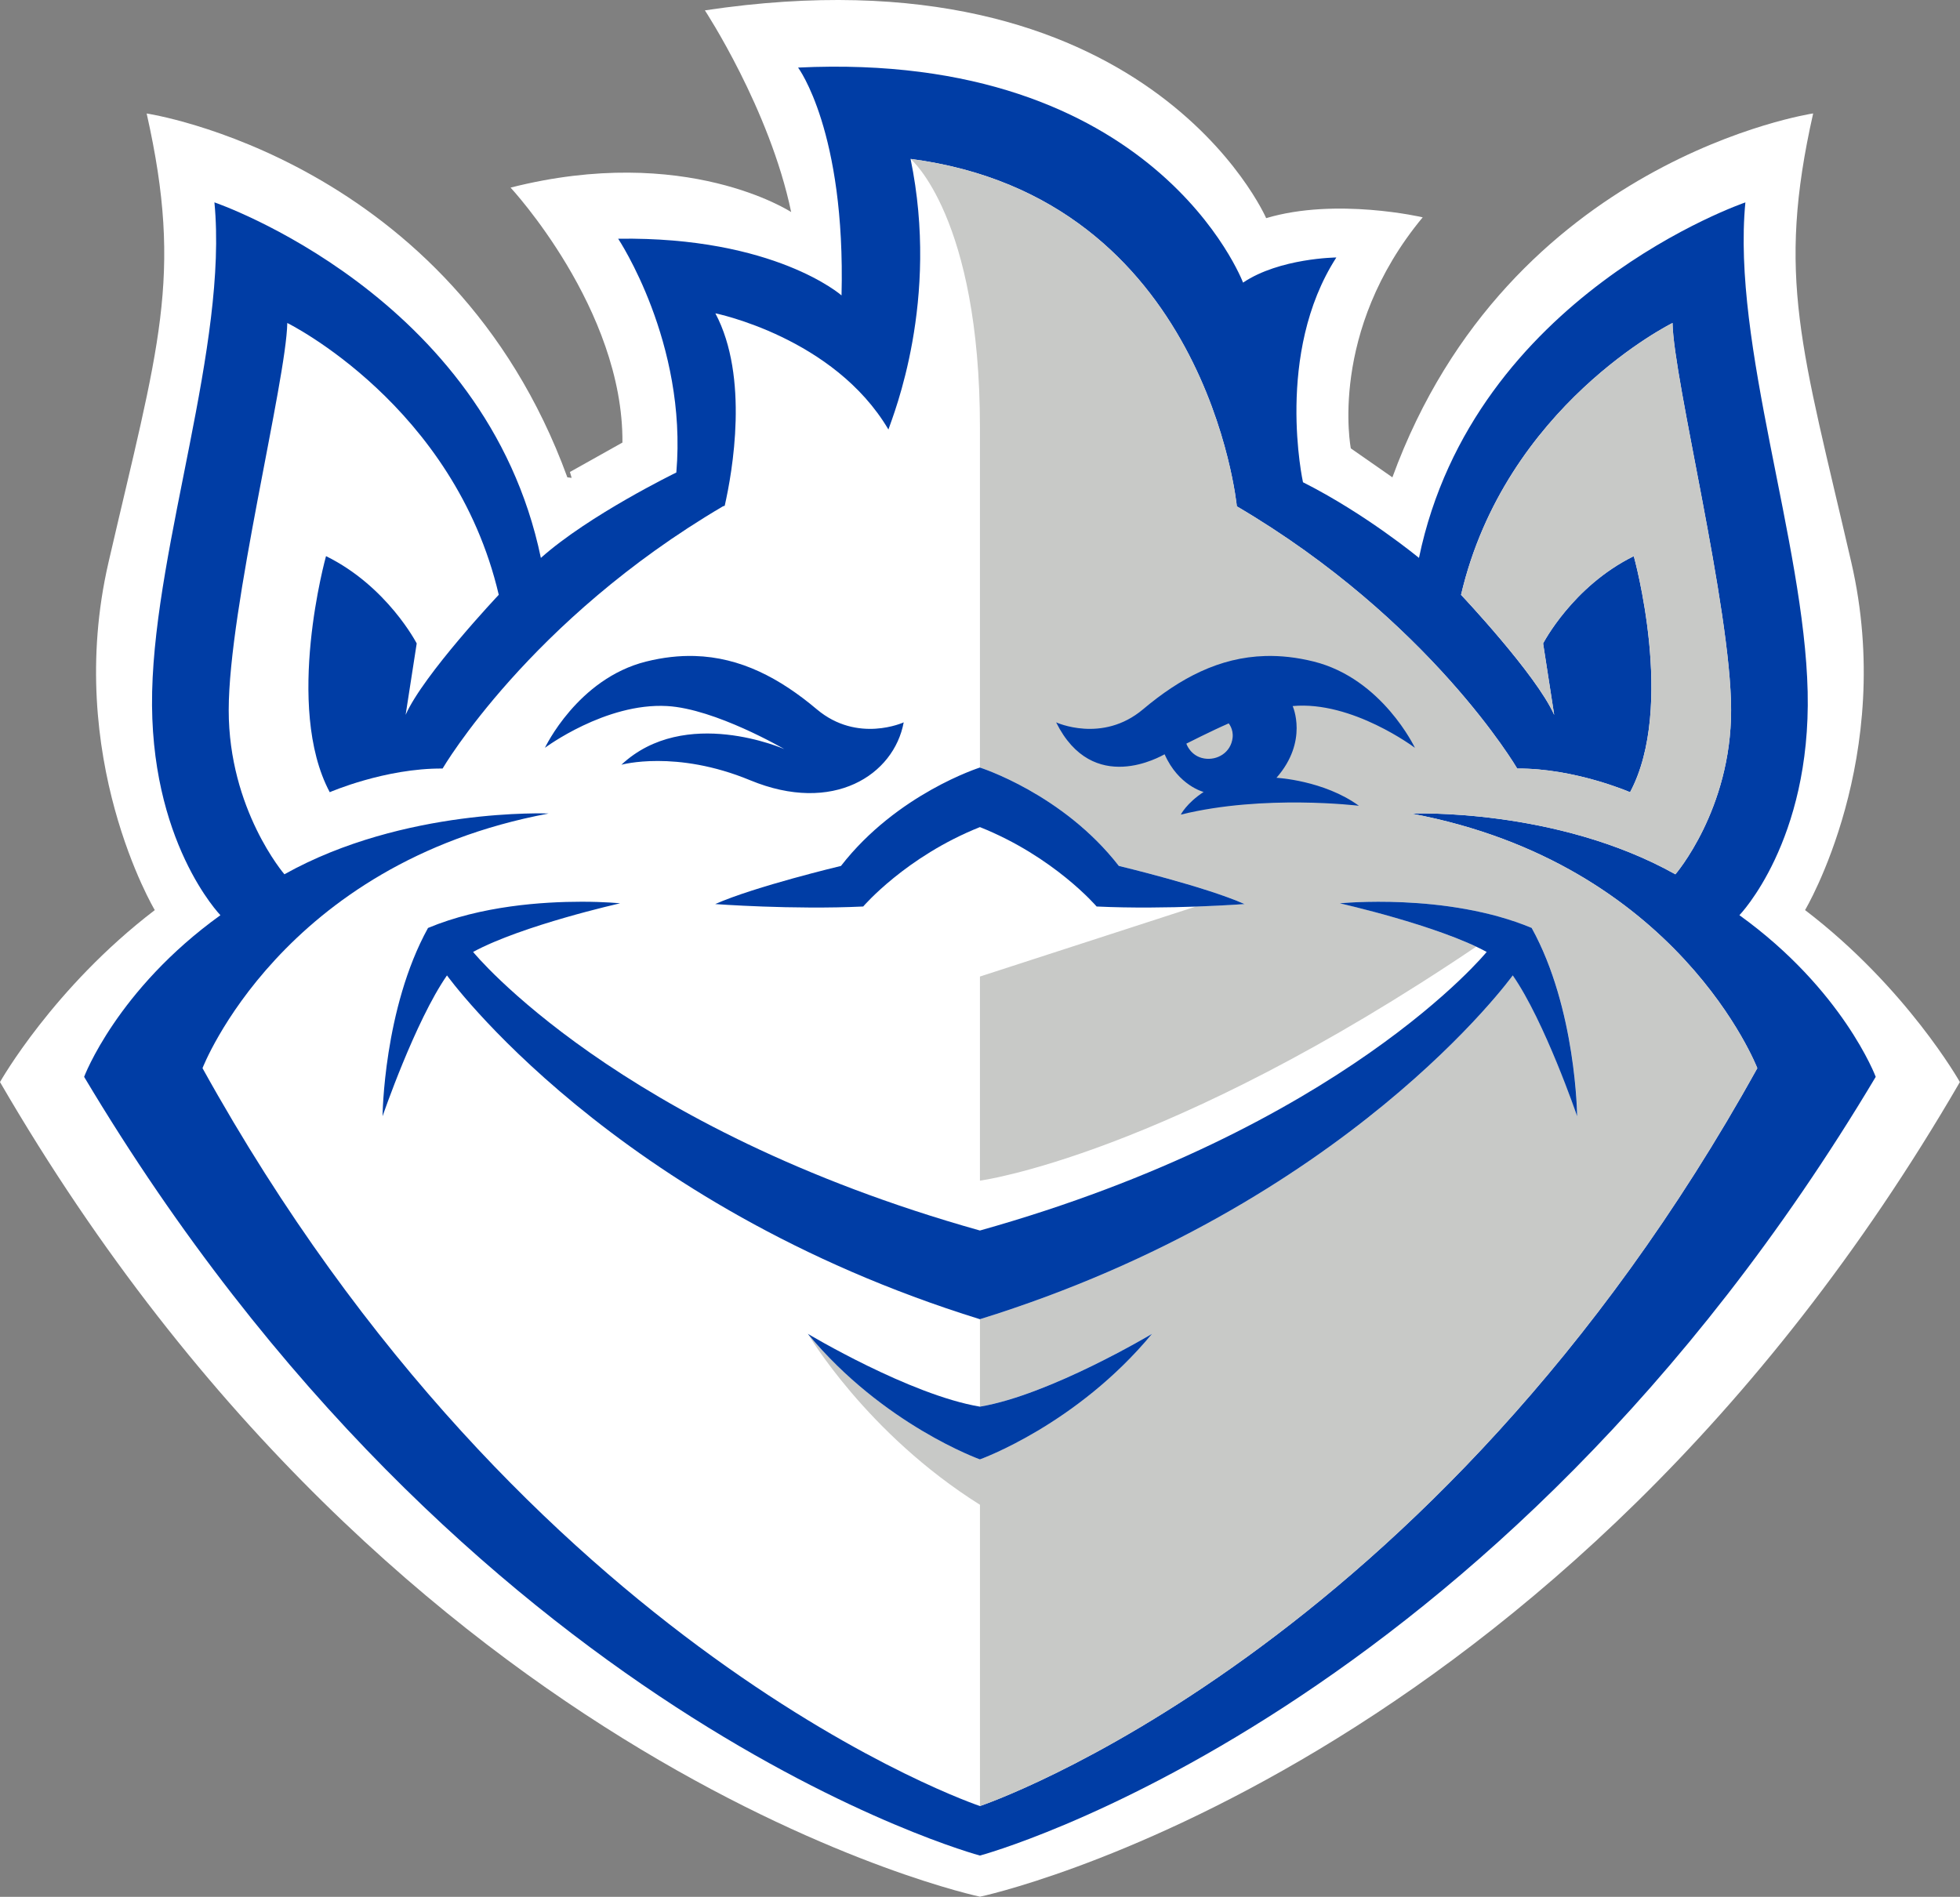
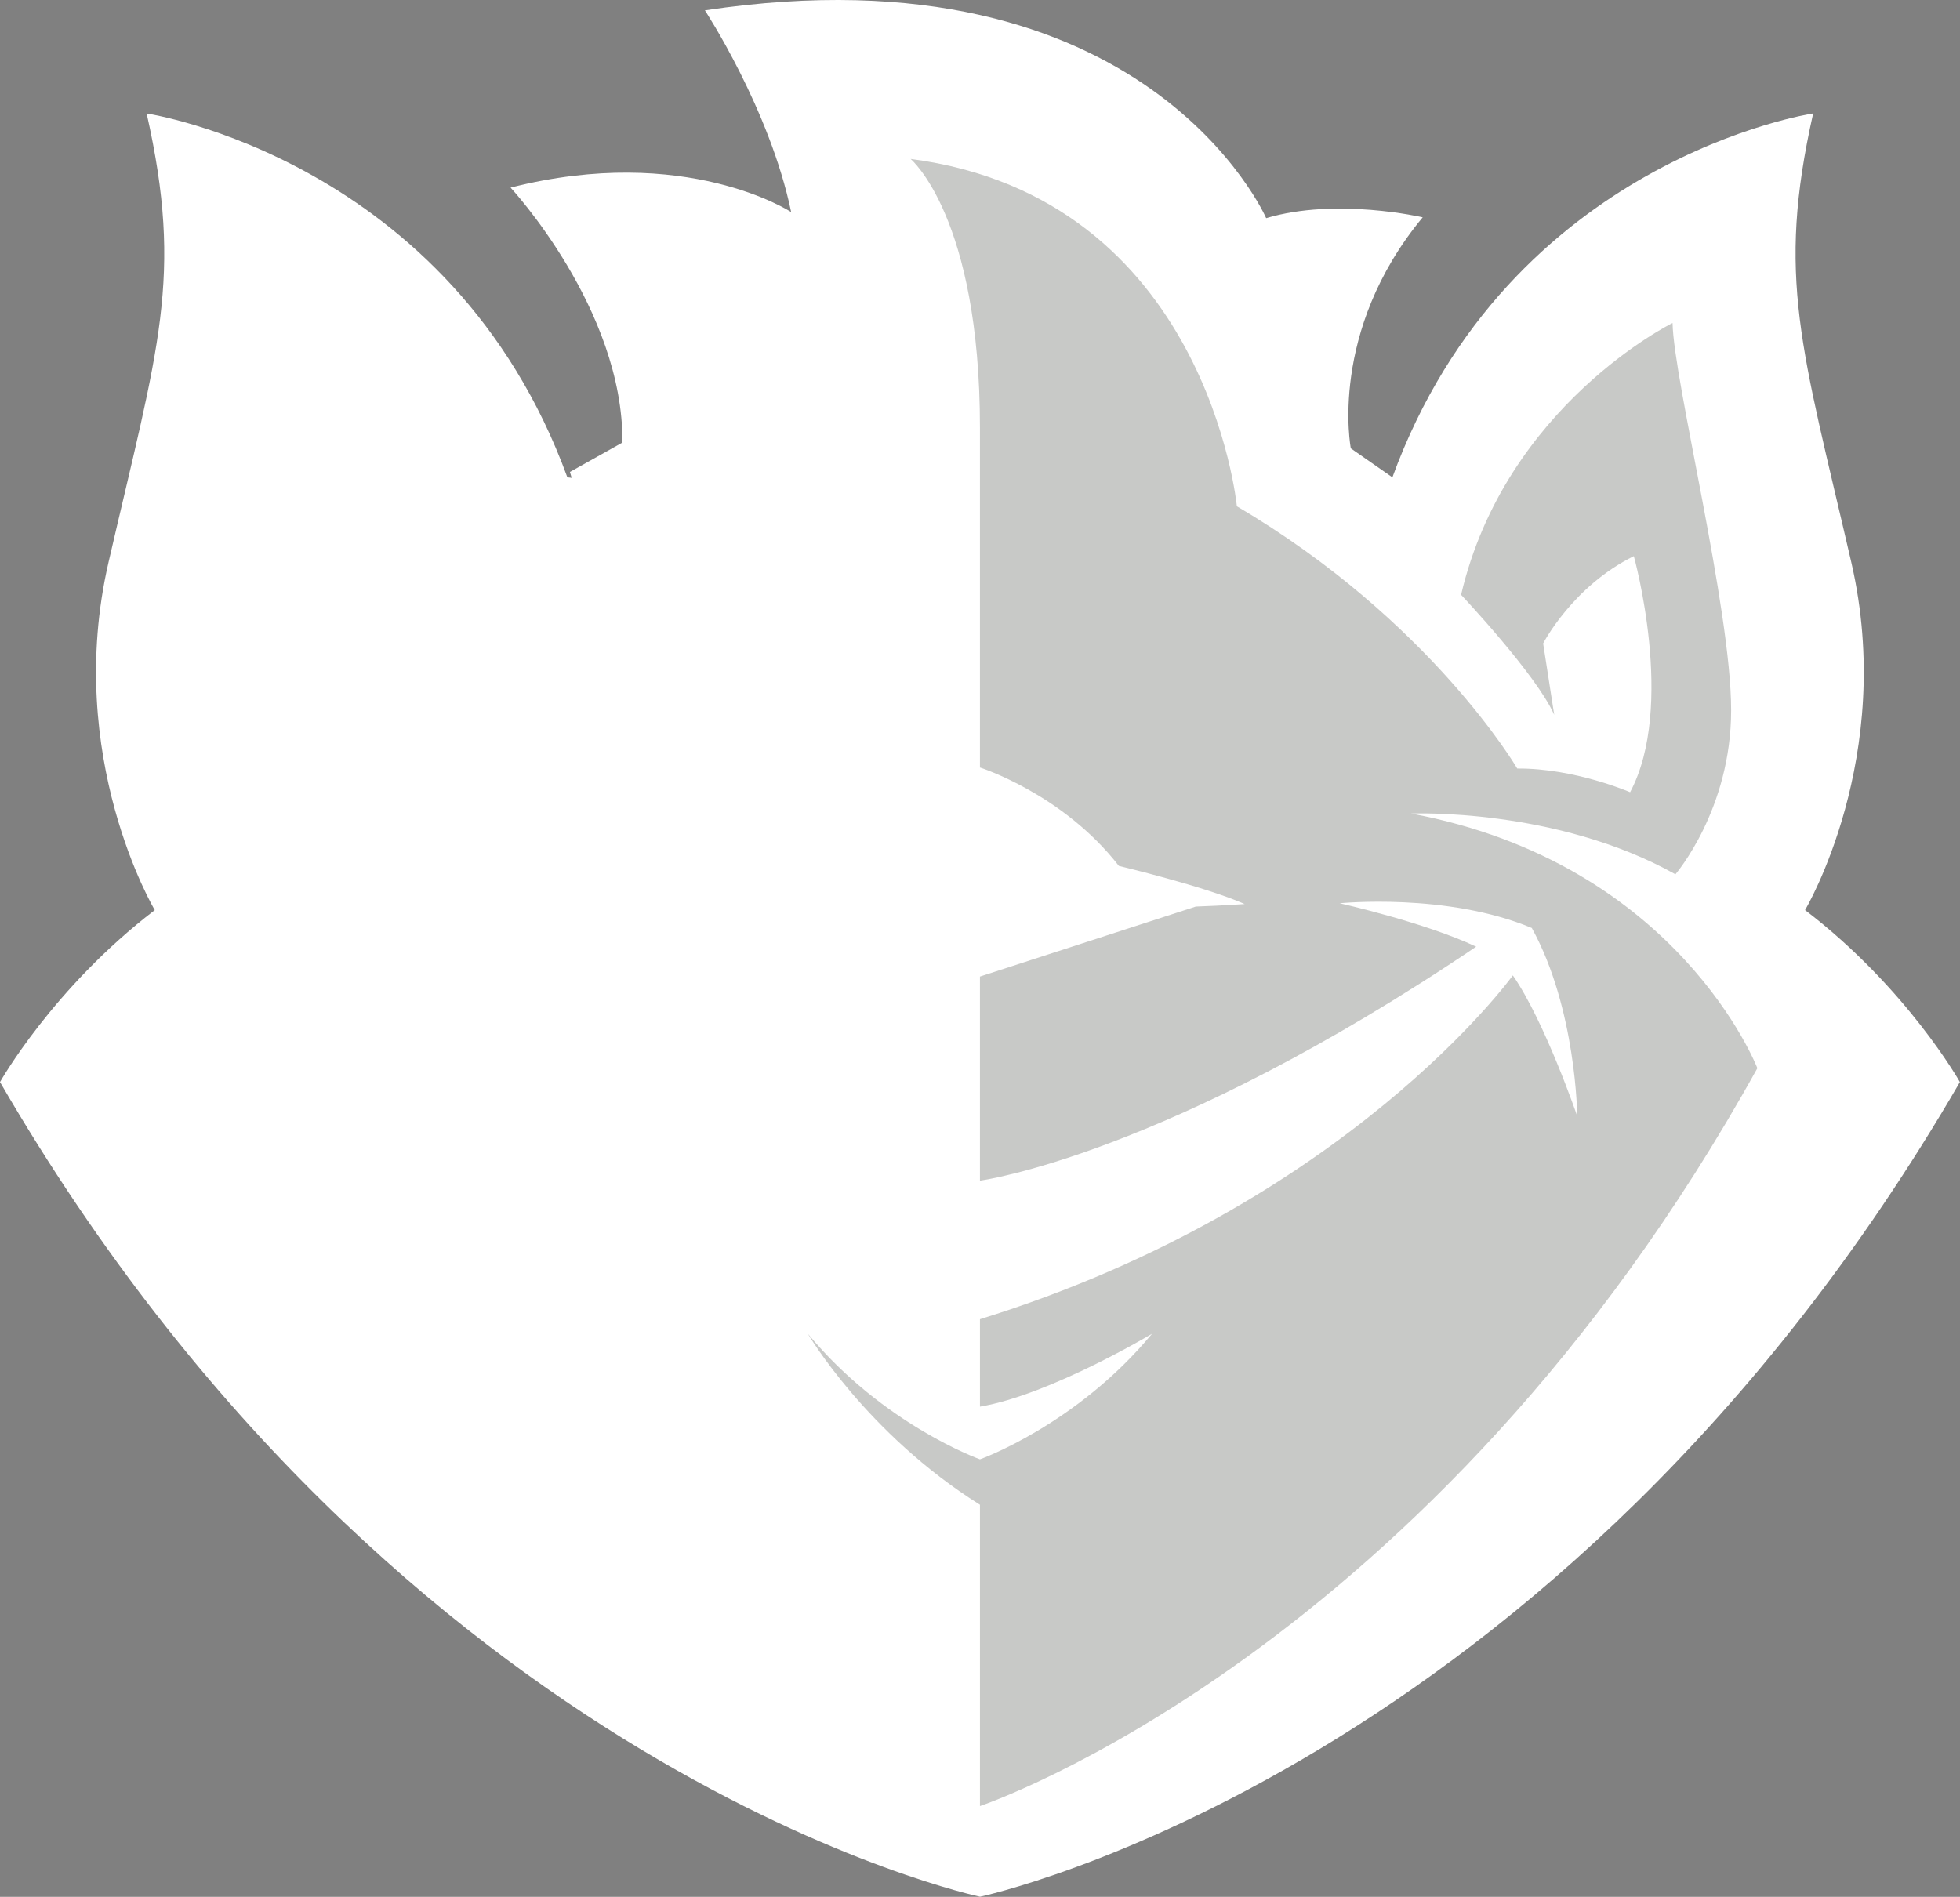
<svg xmlns="http://www.w3.org/2000/svg" clip-rule="evenodd" fill-rule="evenodd" stroke-linejoin="round" stroke-miterlimit="1.414" viewBox="145 69.333 270 261.335">
  <rect x="145" y="69.333" width="270" height="261.335" fill="#808080" stroke="none" />
  <g fill-rule="nonzero" transform="matrix(1.155 0 0 1.155 145.014 69.347)">
    <path d="m215.272 108.551s10.881-18.247 5.518-41.488c-5.925-25.675-8.962-33.956-4.549-53.545 0 0-36.316 5.421-50.184 43.41l-4.958-3.456s-2.737-13.916 8.573-27.562c0 0-10.299-2.403-18.669.1 0 0-14.204-32.706-66.944-24.785 0 0 7.719 11.731 10.29 24.058 0 0-12.551-8.227-33.466-2.916 0 0 13.459 14.466 13.342 30.412l-6.263 3.509.001.001.203.701-.51-.062c-13.861-37.983-50.177-43.402-50.177-43.402 4.413 19.584 1.375 27.866-4.549 53.541-5.363 23.24 5.518 41.484 5.518 41.484-12.123 9.261-18.46 20.511-18.46 20.511 47.973 82.688 116.881 97.176 116.881 97.176s68.901-14.489 116.871-97.176c0 0-6.337-11.253-18.459-20.509" fill="#fff" />
-     <path d="m207.442 109.161s8.555-8.808 8.143-26.666c-.413-17.858-9.063-41.4-7.428-58.363 0 0-32.422 11.051-38.931 42.407 0 0-6.358-5.262-13.832-9.024 0 0-3.401-15.382 3.978-26.813 0 0-6.766.063-11.127 2.998 0 0-10.44-27.703-53.072-25.651 0 0 5.675 7.549 5.183 27.177 0 0-7.966-7.028-26.642-6.762 0 0 8.269 12.389 6.938 27.888 0 0-10.389 5.05-16.156 10.187-6.513-31.362-38.935-42.412-38.935-42.412 1.634 16.966-7.016 40.506-7.428 58.366-.412 17.856 8.143 26.666 8.143 26.666-12.371 8.9-16.256 19.281-16.256 19.281 45.639 76.525 106.841 92.891 106.841 92.891s61.204-16.365 106.841-92.891c0 0-3.884-10.374-16.261-19.285" fill="#003da5" />
-     <path d="m116.861 215.422s-53.931-18.027-92.72-88.017c0 0 9.391-24.412 41.282-30.376 0 0-17.251-.731-31.513 7.249 0 0-6.649-7.703-6.644-19.589.005-12.148 6.873-39.378 6.986-46.175 0 0 19.929 9.816 25.223 32.425 0 0-8.984 9.516-11.108 14.319l1.321-8.517s-3.515-6.821-10.816-10.414c0 0-5.011 17.935.444 28.159 0 0 6.603-2.873 13.46-2.823 0 0 10.317-17.678 33.441-31.281l.207-.063c.918-4.048 2.929-15.344-1.115-22.957 0 0 14.145 2.858 20.64 13.86.606-1.805 6.133-15.356 2.642-32.278 35.382 4.631 38.91 41.441 38.91 41.441 23.125 13.603 33.441 31.281 33.441 31.281 6.857-.05 13.46 2.823 13.46 2.823 5.456-10.224.444-28.159.444-28.159-7.301 3.593-10.816 10.414-10.816 10.414l1.321 8.517c-2.123-4.804-11.108-14.319-11.108-14.319 5.294-22.608 25.223-32.425 25.223-32.425.113 6.794 6.981 34.025 6.986 46.175.005 11.885-6.644 19.588-6.644 19.588-14.261-7.979-31.513-7.248-31.513-7.248 31.892 5.964 41.282 30.376 41.282 30.376-38.789 69.989-92.717 88.013-92.717 88.013z" fill="#fff" />
    <path d="m168.302 97.03s17.25-.731 31.512 7.249c0 0 6.649-7.703 6.644-19.589-.005-12.148-6.873-39.378-6.986-46.175 0 0-19.929 9.816-25.223 32.425 0 0 8.984 9.516 11.108 14.319l-1.321-8.517s3.515-6.821 10.816-10.414c0 0 5.012 17.935-.444 28.159 0 0-6.603-2.873-13.46-2.823 0 0-10.317-17.678-33.441-31.281 0 0-3.528-36.809-38.912-41.438 0 0 8.269 6.925 8.269 32.053v40.544s9.888 3.125 16.569 11.738c0 0 10.243 2.44 15.004 4.548 0 0-2.385.177-5.83.3l-25.743 8.348v24.347s22.162-2.902 59.185-27.911c-6.123-2.892-16.275-5.176-16.275-5.176s12.762-1.29 22.909 2.947c5.315 9.626 5.421 22.453 5.421 22.453s-3.879-11.318-7.683-16.798c0 0-19.721 27.408-63.556 41.013v10.429c8.357-1.404 20.527-8.695 20.527-8.695-9.003 10.875-20.527 14.981-20.527 14.981s-11.524-4.106-20.527-14.981c0 0 6.954 11.878 20.527 20.402v35.939s53.931-18.027 92.72-88.017c0 0-9.391-24.412-41.282-30.376" fill="#c8c9c7" />
-     <path d="m82.827 78.239c-1.828-.052-3.745.157-5.773.662-8.185 2.041-12.073 10.289-12.073 10.289s7.229-5.394 14.575-4.98c5.743.323 13.974 5.135 13.974 5.135s-11.838-5.239-19.431 1.867c0 0 6.508-1.815 15.355 1.848 9.924 4.108 17.157-.648 18.317-6.905 0 0-5.5 2.537-10.358-1.552-4.426-3.724-9.102-6.208-14.586-6.364zm68.064.002c-5.48.156-10.16 2.638-14.58 6.362-4.86 4.089-10.36 1.552-10.36 1.552 4.39 8.834 12.55 3.995 12.94 3.809 1.65 3.745 4.65 4.494 4.65 4.494-2.06 1.358-2.72 2.703-2.72 2.703 9.9-2.445 21.241-1.056 21.241-1.056-4.181-3.044-9.831-3.338-9.831-3.338 3.84-4.375 1.93-8.555 1.93-8.555 7.111-.655 14.581 4.98 14.581 4.98s-3.89-8.25-12.071-10.291c-2.03-.505-3.95-.712-5.78-.66zm-4.36 8.037s.58.661.47 1.7c-.2 1.798-1.85 2.743-3.39 2.486-1.65-.274-2.13-1.77-2.13-1.77s3.06-1.554 5.05-2.416zm-29.67 5.266s-9.89 3.124-16.57 11.737c0 0-10.243 2.44-15.003 4.55 0 0 9.255.69 17.653.29 0 0 5.08-5.95 13.92-9.472 8.84 3.522 13.92 9.472 13.92 9.472 8.4.4 17.65-.29 17.65-.29-4.76-2.11-15-4.55-15-4.55-6.68-8.613-16.57-11.737-16.57-11.737zm-47.487 16.007c-4.631 0-11.994.48-18.337 3.13-5.315 9.63-5.422 22.46-5.422 22.46s3.88-11.32 7.684-16.8c0 0 19.721 27.411 63.562 41.011 43.831-13.6 63.551-41.011 63.551-41.011 3.81 5.48 7.68 16.8 7.68 16.8s-.1-12.83-5.42-22.46h.01c-10.15-4.24-22.911-2.94-22.911-2.94s11.671 2.62 17.531 5.8c0 0-17.15 21.07-60.441 33.231-43.29-12.161-60.448-33.231-60.448-33.231 5.861-3.18 17.535-5.8 17.535-5.8s-1.795-.19-4.574-.19zm26.961 51.541c9.006 10.87 20.526 14.98 20.526 14.98s11.53-4.11 20.53-14.98c0 0-12.17 7.29-20.53 8.69-8.36-1.4-20.526-8.69-20.526-8.69z" fill="#003da5" transform="matrix(1 0 0 1 0 -0)" />
  </g>
</svg>